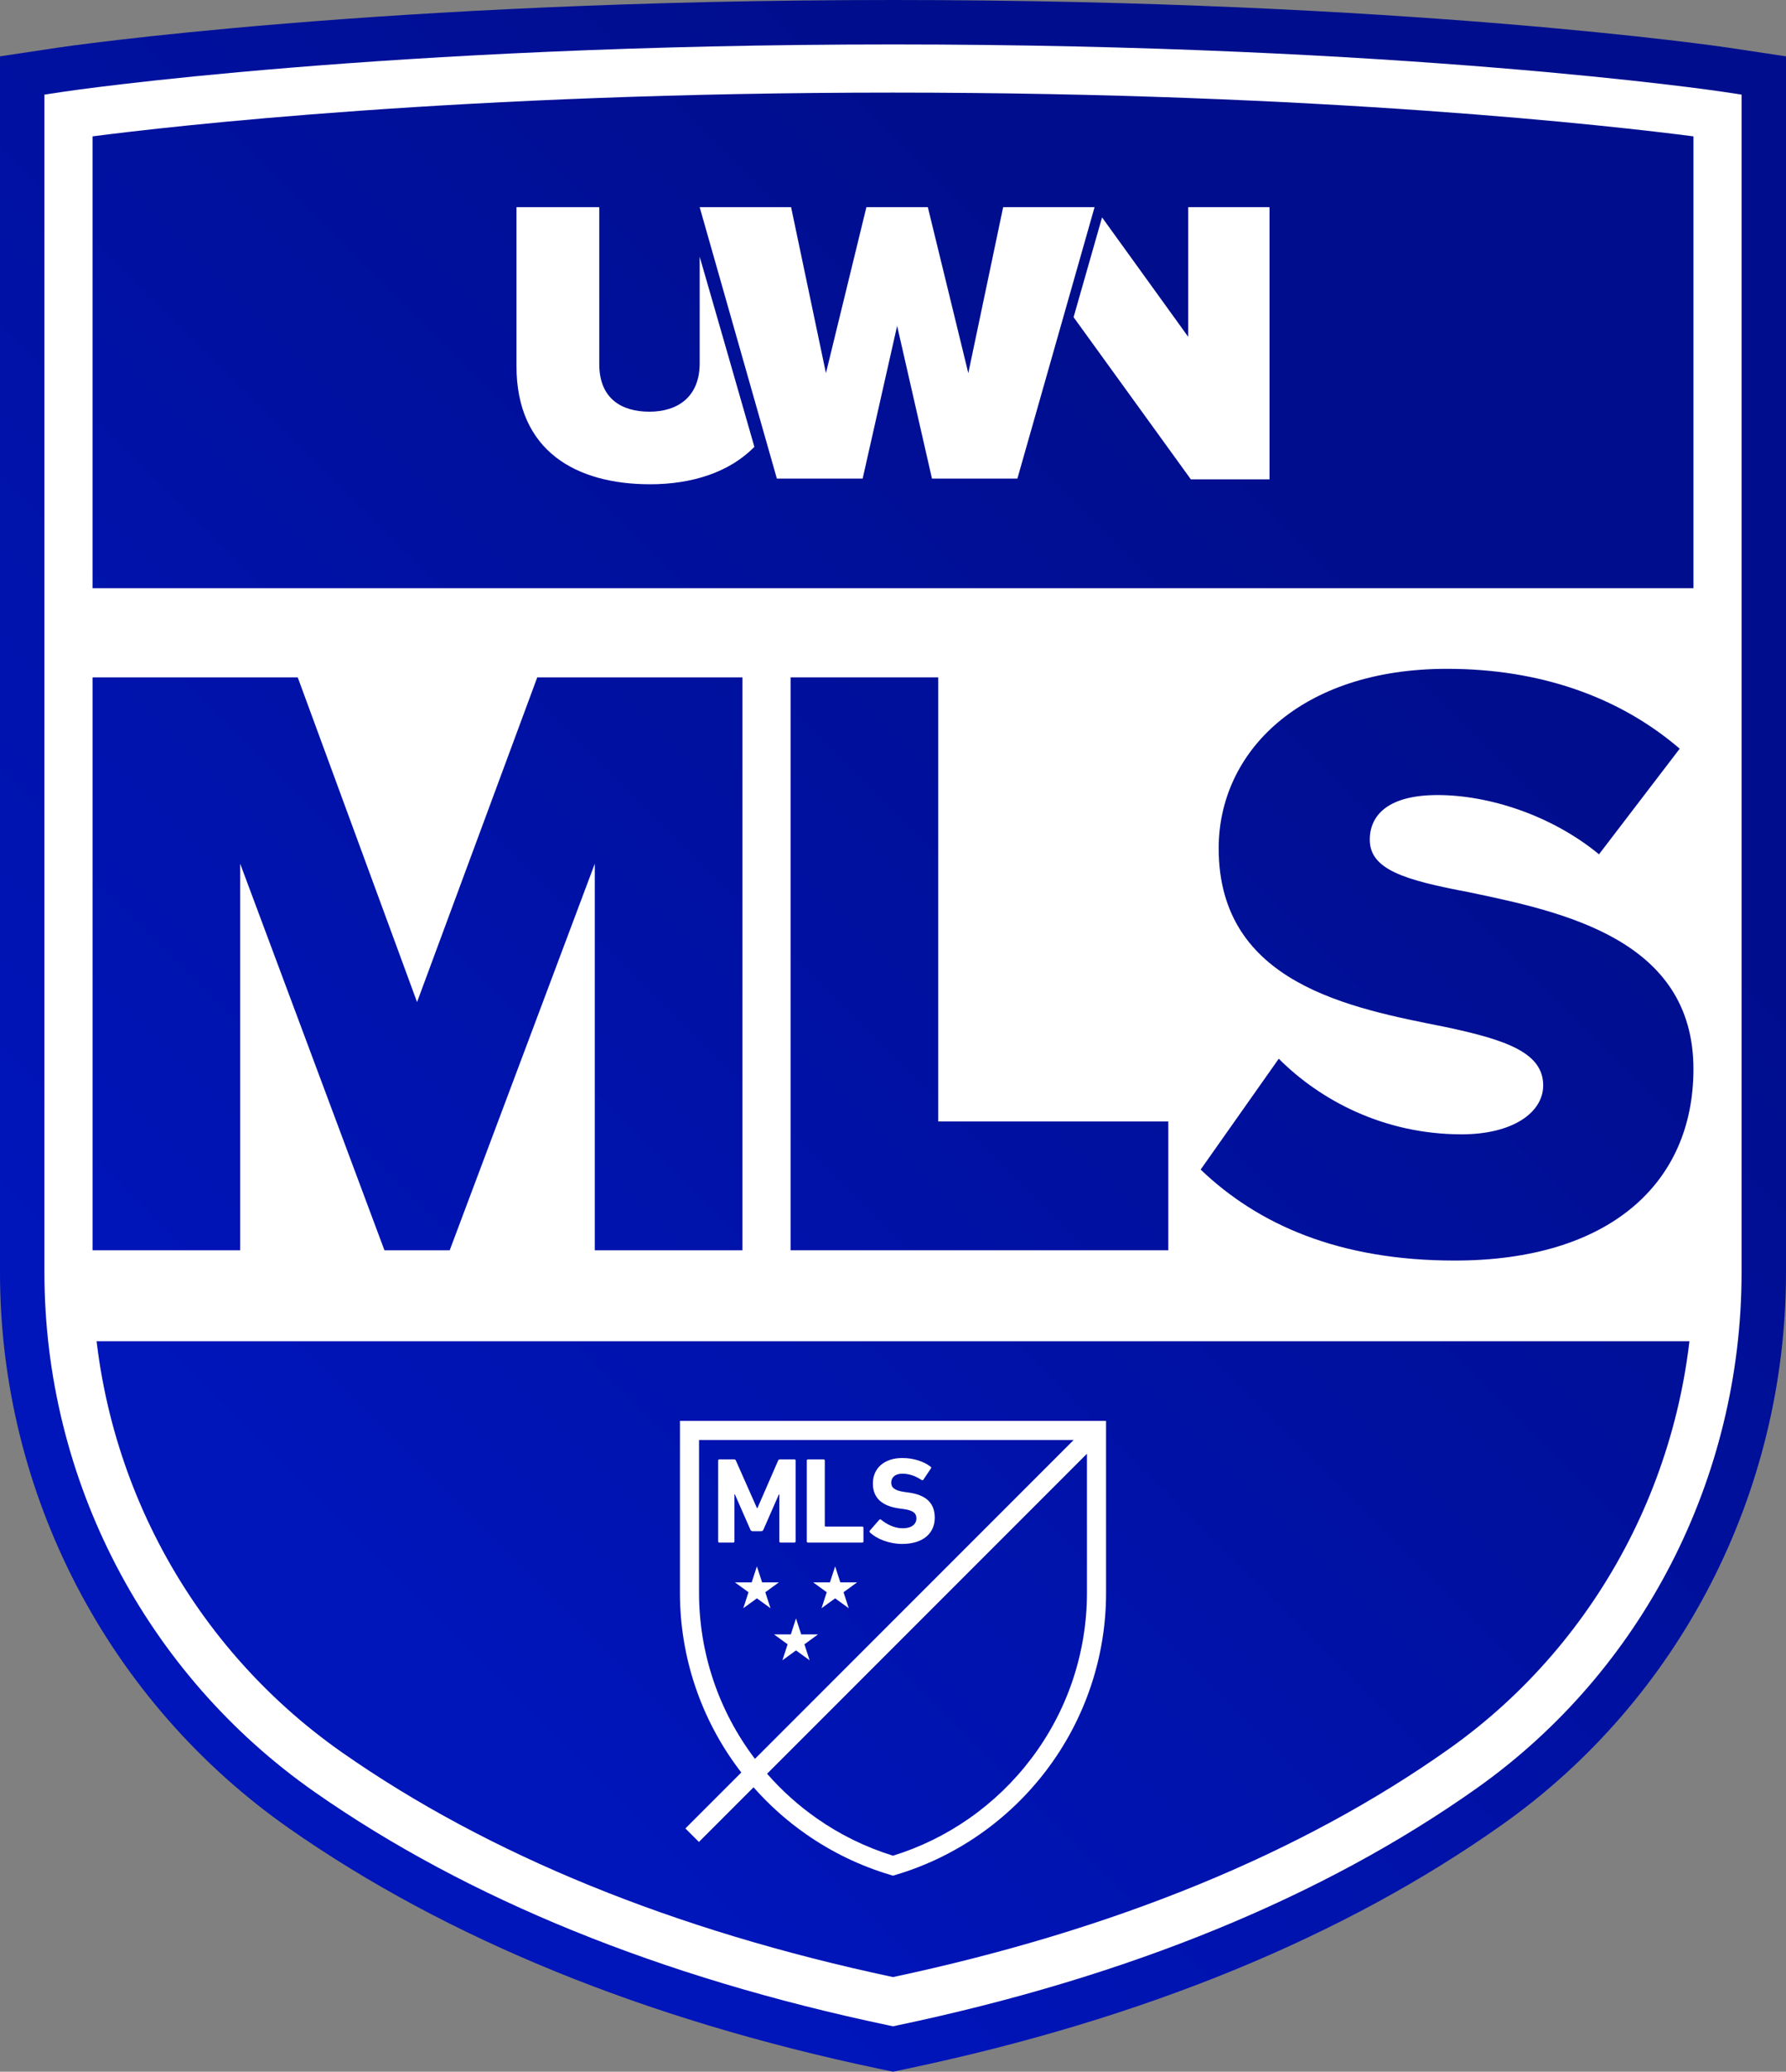
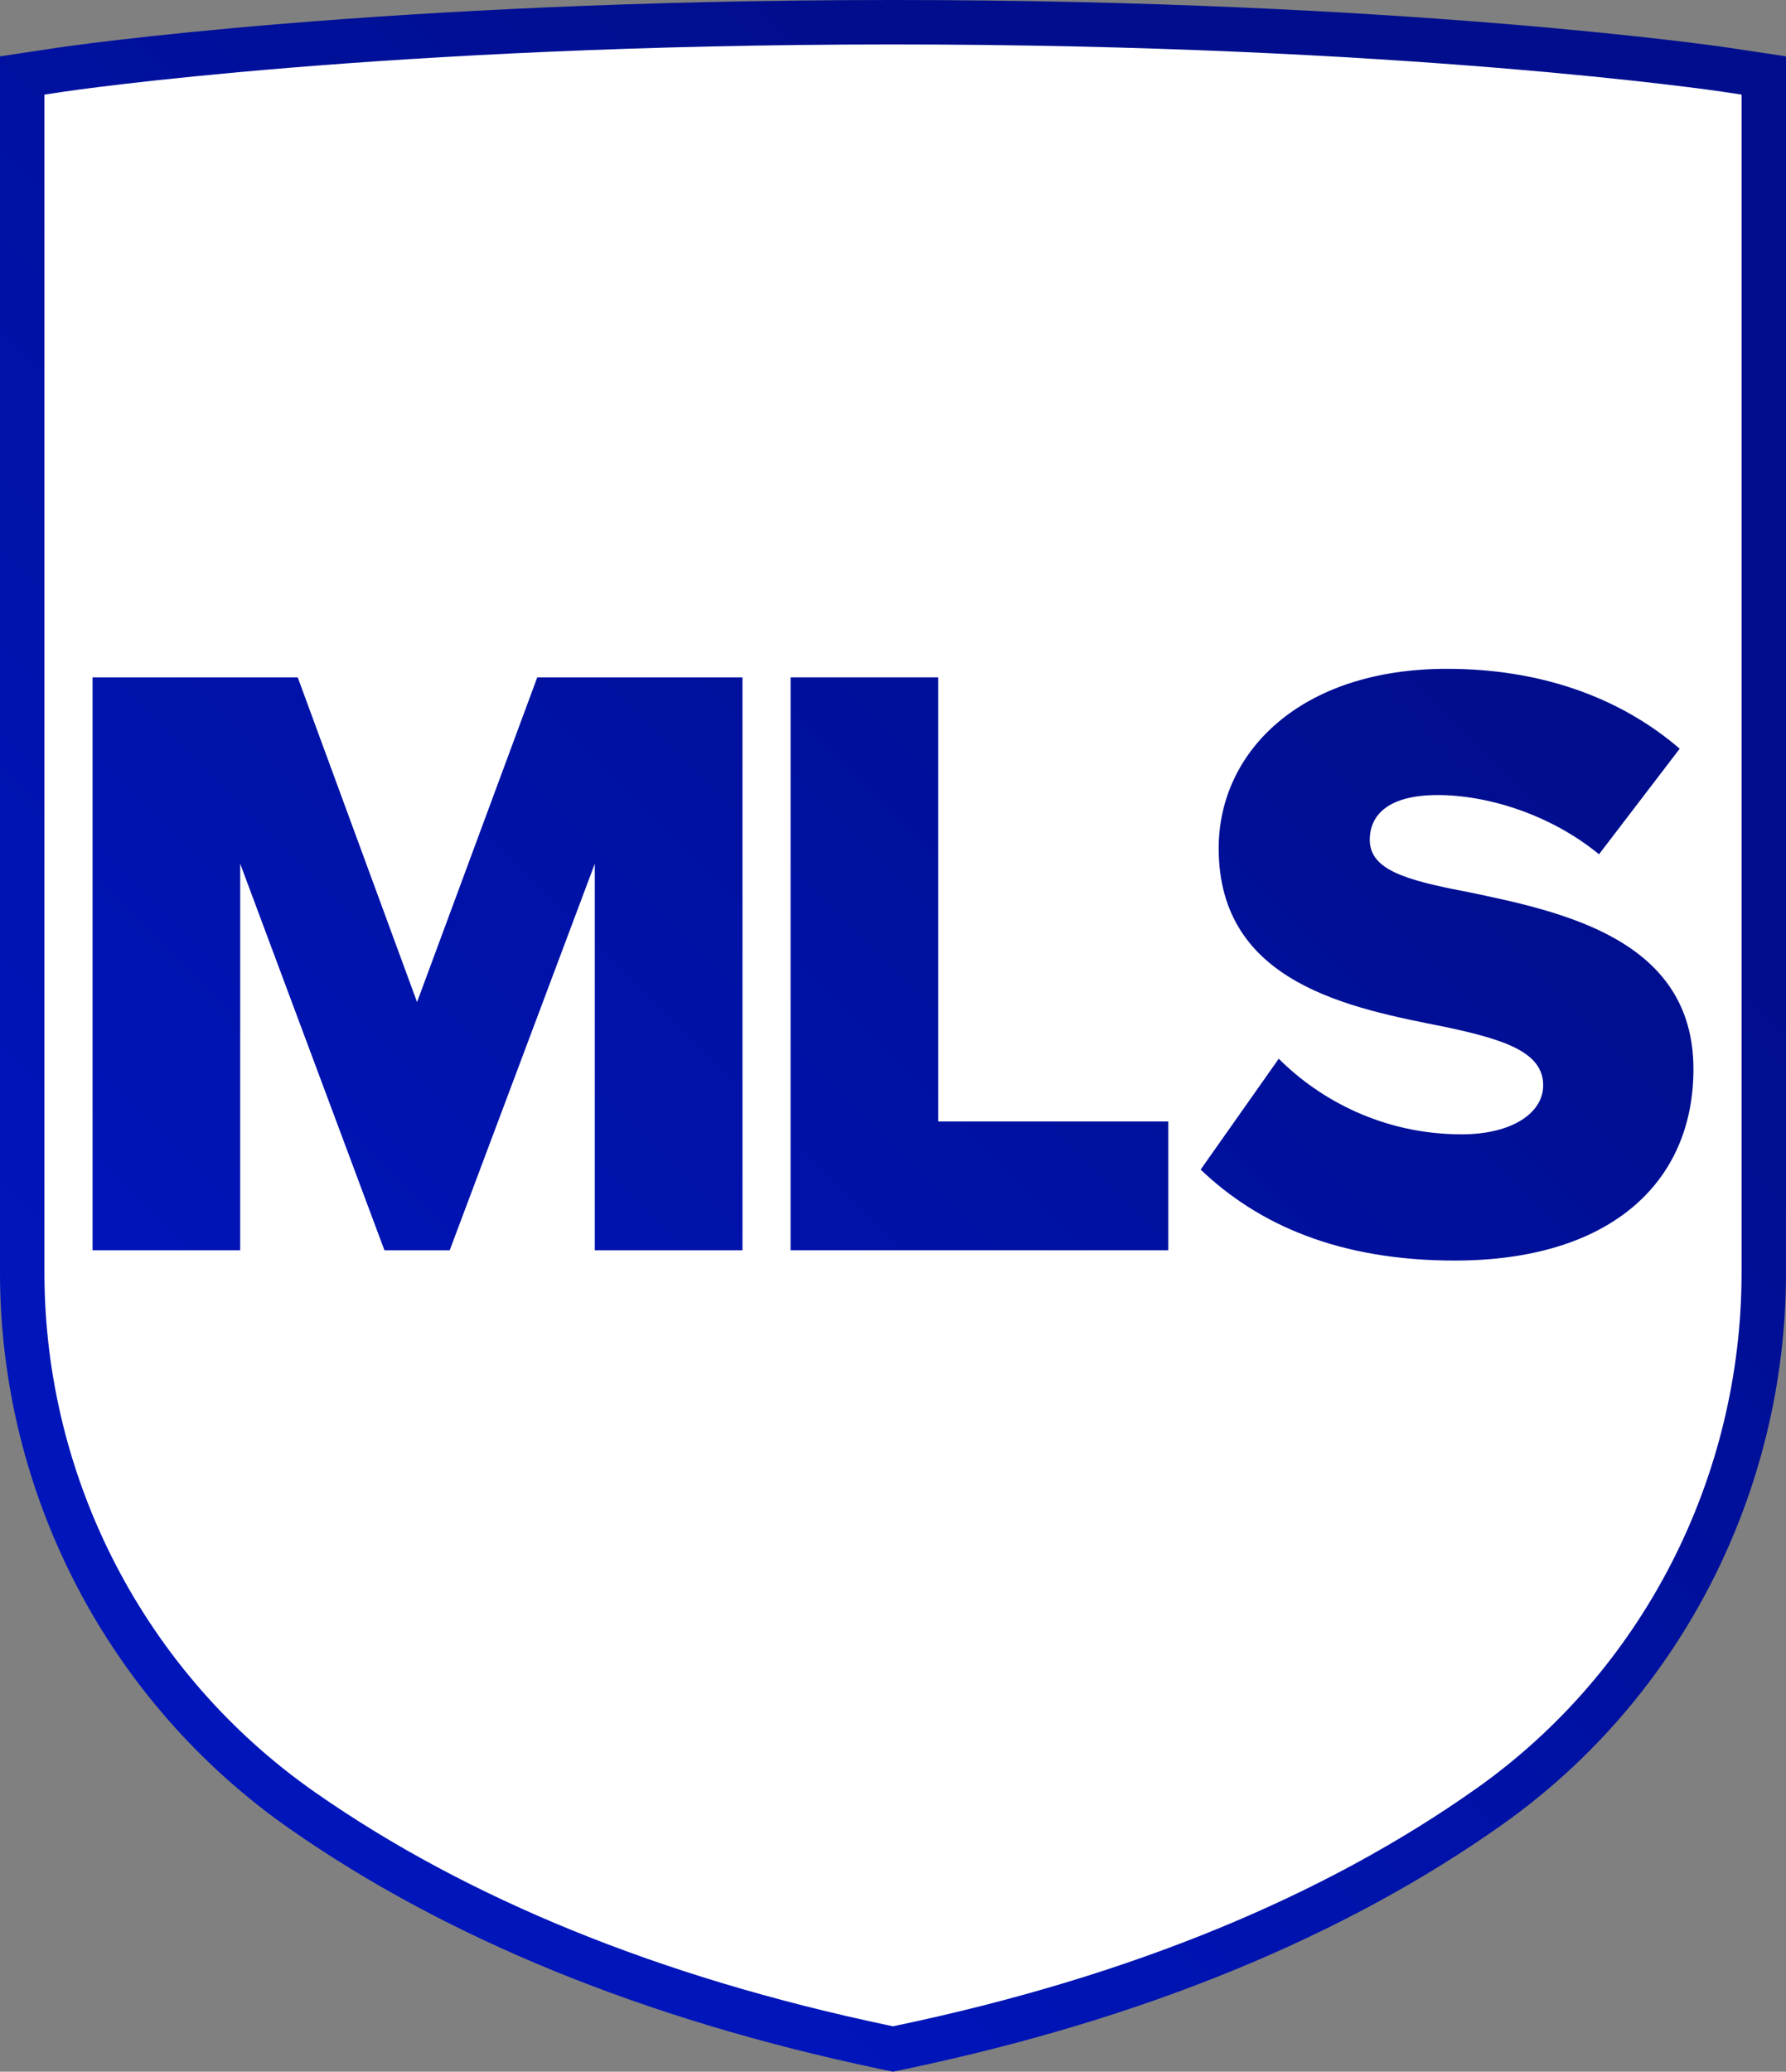
<svg xmlns="http://www.w3.org/2000/svg" xmlns:xlink="http://www.w3.org/1999/xlink" id="Layer_2" viewBox="0 0 482.43 559.347">
  <rect x="0" y="0" width="482.43" height="559.347" fill="#808080" stroke="none" />
  <defs>
    <style>.cls-1{fill:url(#linear-gradient-5);}.cls-2{fill:url(#linear-gradient-4);}.cls-3{fill:url(#linear-gradient-3);}.cls-4{fill:url(#linear-gradient-2);}.cls-5{fill:url(#linear-gradient);}.cls-6{fill:#fff;}</style>
    <linearGradient id="linear-gradient" x1="66.904" y1="391.731" x2="340.396" y2="118.24" gradientUnits="userSpaceOnUse">
      <stop offset="0" stop-color="#0015ba" />
      <stop offset="1" stop-color="#000e8d" />
    </linearGradient>
    <linearGradient id="linear-gradient-2" x1="69.715" y1="394.543" x2="343.207" y2="121.051" xlink:href="#linear-gradient" />
    <linearGradient id="linear-gradient-3" x1="21.815" y1="351.187" x2="295.307" y2="77.695" xlink:href="#linear-gradient" />
    <linearGradient id="linear-gradient-4" x1="97.709" y1="427.08" x2="371.2" y2="153.589" xlink:href="#linear-gradient" />
    <linearGradient id="linear-gradient-5" x1="162.111" y1="491.482" x2="435.602" y2="217.991" xlink:href="#linear-gradient" />
  </defs>
  <path class="cls-5" d="M237.408,558.546c-63.053-13.256-116.612-35.061-159.19-64.808C29.24,459.521,0,403.378,0,343.556V15.215l15.748-2.37c.859-.129,87.132-12.845,225.467-12.845s224.61,12.716,225.465,12.845l15.75,2.37v328.354c0,59.35-28.629,115.058-76.581,149.019-42.834,30.336-96.944,52.527-160.828,65.958l-3.805.801-3.807-.801h0Z" />
  <path class="cls-6" d="M464.896,24.712c-.845-.127-86.103-12.711-223.682-12.711S18.378,24.585,17.533,24.712l-5.533.833v318.011c0,55.905,27.324,108.371,73.09,140.346,41.246,28.816,93.324,49.979,154.787,62.901l1.337.281,1.337-.281c62.268-13.091,114.875-34.626,156.361-64.008,44.781-31.715,71.517-83.763,71.517-139.226V25.545l-5.533-.833Z" />
-   <path class="cls-4" d="M241.214,533.798c-59.159-12.583-109.172-32.952-148.679-60.554-42.289-29.544-67.536-78.026-67.536-129.688V36.816c20.92-2.71,99.89-11.815,216.215-11.815s195.287,9.104,216.215,11.815v306.753c0,51.254-24.685,99.335-66.03,128.616-39.73,28.139-90.255,48.865-150.185,61.612h0Z" />
  <path class="cls-6" d="M188.996,69.309v28.78c0,9.185-6.071,13.063-13.561,13.063s-13.561-3.471-13.561-12.86v-42.355h-22.365v42.866c0,23.066,16.192,31.945,36.128,31.945,11.334,0,21.455-3.266,28.133-10.105-3.946-13.881-10.727-37.252-14.775-51.336h.001Z" />
  <polygon class="cls-6" points="320.961 55.94 320.961 90.947 297.685 58.696 289.993 85.64 321.669 129.424 342.92 129.424 342.92 55.94 320.961 55.94" />
  <polygon class="cls-6" points="234.029 55.94 223.101 100.744 213.689 55.94 188.996 55.94 209.844 129.219 233.017 129.219 242.328 87.986 251.74 129.219 274.813 129.219 295.661 55.94 270.968 55.94 261.556 100.744 250.627 55.94 234.029 55.94" />
  <rect class="cls-6" x="18.554" y="158.801" width="445.322" height="203.32" />
  <path class="cls-3" d="M160.663,337.568v-104.364l-39.191,104.364h-17.627l-38.964-104.364v104.364H25.001v-154.687h55.421l32.233,87.672,32.469-87.672h55.43v154.687h-39.89Z" />
  <path class="cls-2" d="M213.548,337.568v-154.687h39.89v119.905h62.143v34.782h-102.032Z" />
  <path class="cls-1" d="M345.417,285.849c11.131,11.141,28.296,20.412,49.397,20.412,13.68,0,22.027-5.797,22.027-13.218,0-8.818-9.97-12.293-26.436-15.767-25.51-5.098-61.218-11.594-61.218-48.245,0-25.964,22.027-48.453,61.68-48.453,24.812,0,46.385,7.421,62.851,21.564l-21.8,28.513c-12.991-10.669-29.92-15.994-43.6-15.994-13.218,0-18.316,5.325-18.316,12.066,0,8.101,9.507,10.895,26.662,14.143,25.51,5.325,60.764,12.746,60.764,47.773,0,31.062-22.961,51.701-64.475,51.701-31.307,0-53.107-9.725-68.638-24.566l21.101-29.929Z" />
  <g id="g53">
    <g id="Layer_1-2">
      <g id="g50">
        <g id="g41">
          <g id="g31">
-             <polygon id="polygon25" class="cls-6" points="225.584 422.905 226.986 427.223 231.526 427.223 227.853 429.892 229.256 434.209 225.584 431.541 221.912 434.209 223.313 429.892 219.642 427.223 224.182 427.223 225.584 422.905" />
            <polygon id="polygon27" class="cls-6" points="200.778 434.209 204.45 431.541 208.122 434.209 206.72 429.892 210.392 427.223 205.853 427.223 204.45 422.905 203.048 427.223 198.508 427.223 202.181 429.892 200.778 434.209" />
            <polygon id="polygon29" class="cls-6" points="218.689 448.267 217.287 443.95 220.959 441.281 216.42 441.281 215.017 436.964 213.615 441.281 209.075 441.281 212.747 443.95 211.345 448.267 215.017 445.599 218.689 448.267" />
          </g>
          <g id="g39">
-             <path id="path33" class="cls-6" d="M202.683,412.986l-4.164-9.482h-.132v12.655c.011.173-.121.321-.293.332-.012,0-.025,0-.037,0h-3.734c-.173.01-.322-.122-.333-.296,0-.012,0-.024,0-.036v-21.809c-.01-.172.122-.32.294-.33.013,0,.026,0,.038,0h3.932c.231-.024.448.112.527.33l5.684,12.821h.134l5.583-12.821c.08-.218.298-.354.53-.33h3.866c.171-.011.319.119.329.291,0,.013,0,.027,0,.04v21.809c.011.172-.12.321-.292.332-.013,0-.025,0-.038,0h-3.735c-.172.009-.32-.123-.329-.295,0-.012,0-.025,0-.037v-12.655h-.133l-4.163,9.482c-.09.268-.347.444-.63.431h-2.28c-.282.012-.537-.164-.627-.431" />
-             <path id="path35" class="cls-6" d="M218.264,416.491h14.639c.173.01.321-.123.331-.296,0-.012,0-.024,0-.036v-3.668c.01-.173-.122-.321-.295-.33-.012,0-.024,0-.036,0h-9.913c-.096.014-.185-.053-.199-.149-.002-.017-.002-.033,0-.05v-17.612c.011-.172-.119-.319-.291-.33-.013,0-.026,0-.039,0h-4.197c-.172-.011-.319.12-.33.292,0,.013,0,.026,0,.039v21.809c-.011.173.121.321.294.332.012,0,.024,0,.036,0" />
            <path id="path37" class="cls-6" d="M245.425,402.974l-1.189-.165c-2.577-.363-3.503-1.189-3.503-2.478,0-1.422,1.024-2.445,3.007-2.445,1.851,0,3.502.594,5.221,1.718.153.1.358.058.458-.095.001-.002.003-.004.004-.006l2.016-3.006c.165-.232.132-.362-.065-.495-1.885-1.454-4.661-2.346-7.634-2.346-4.858,0-7.963,2.743-7.963,6.873,0,3.965,2.543,6.113,7.105,6.741l1.189.164c2.676.364,3.469,1.191,3.469,2.513,0,1.585-1.321,2.676-3.668,2.676-2.379,0-4.394-1.123-5.882-2.313-.13-.129-.34-.128-.469.002-.01.01-.019.02-.027.031l-2.512,2.875c-.141.166-.127.414.033.562,1.751,1.686,5.154,3.072,8.658,3.072,5.815,0,8.823-3.007,8.823-7.07s-2.446-6.18-7.073-6.808" />
          </g>
        </g>
-         <path id="path48" class="cls-6" d="M298.764,386.209v-2.58h-115.097v2.58s-.004,43.483-.004,43.742c-.026,17.319,5.625,34.169,16.088,47.97.162.214.329.425.493.638l-15.106,15.107,3.65,3.649,14.758-14.758c4.209,4.773,8.974,9.026,14.193,12.667,6.944,4.852,14.622,8.557,22.741,10.973l.736.219.736-.219c8.119-2.416,15.797-6.121,22.741-10.973,6.866-4.789,12.936-10.628,17.987-17.303,10.463-13.801,16.114-30.651,16.088-47.97,0-.259-.004-43.742-.004-43.742h0ZM203.865,474.806c-9.784-12.904-15.068-28.66-15.041-44.855,0-.221.003-31.808.004-41.161h101.185l-86.09,86.09c-.019-.025-.038-.049-.057-.074ZM289.626,454.021c-2.555,7.474-6.289,14.491-11.061,20.785-4.725,6.245-10.403,11.707-16.826,16.187-6.28,4.388-13.204,7.773-20.524,10.036-7.32-2.262-14.244-5.648-20.524-10.036-4.971-3.468-9.5-7.529-13.489-12.093l86.401-86.401c.001,12.057.003,37.255.003,37.452.009,8.188-1.335,16.321-3.98,24.07h0Z" />
      </g>
    </g>
  </g>
</svg>